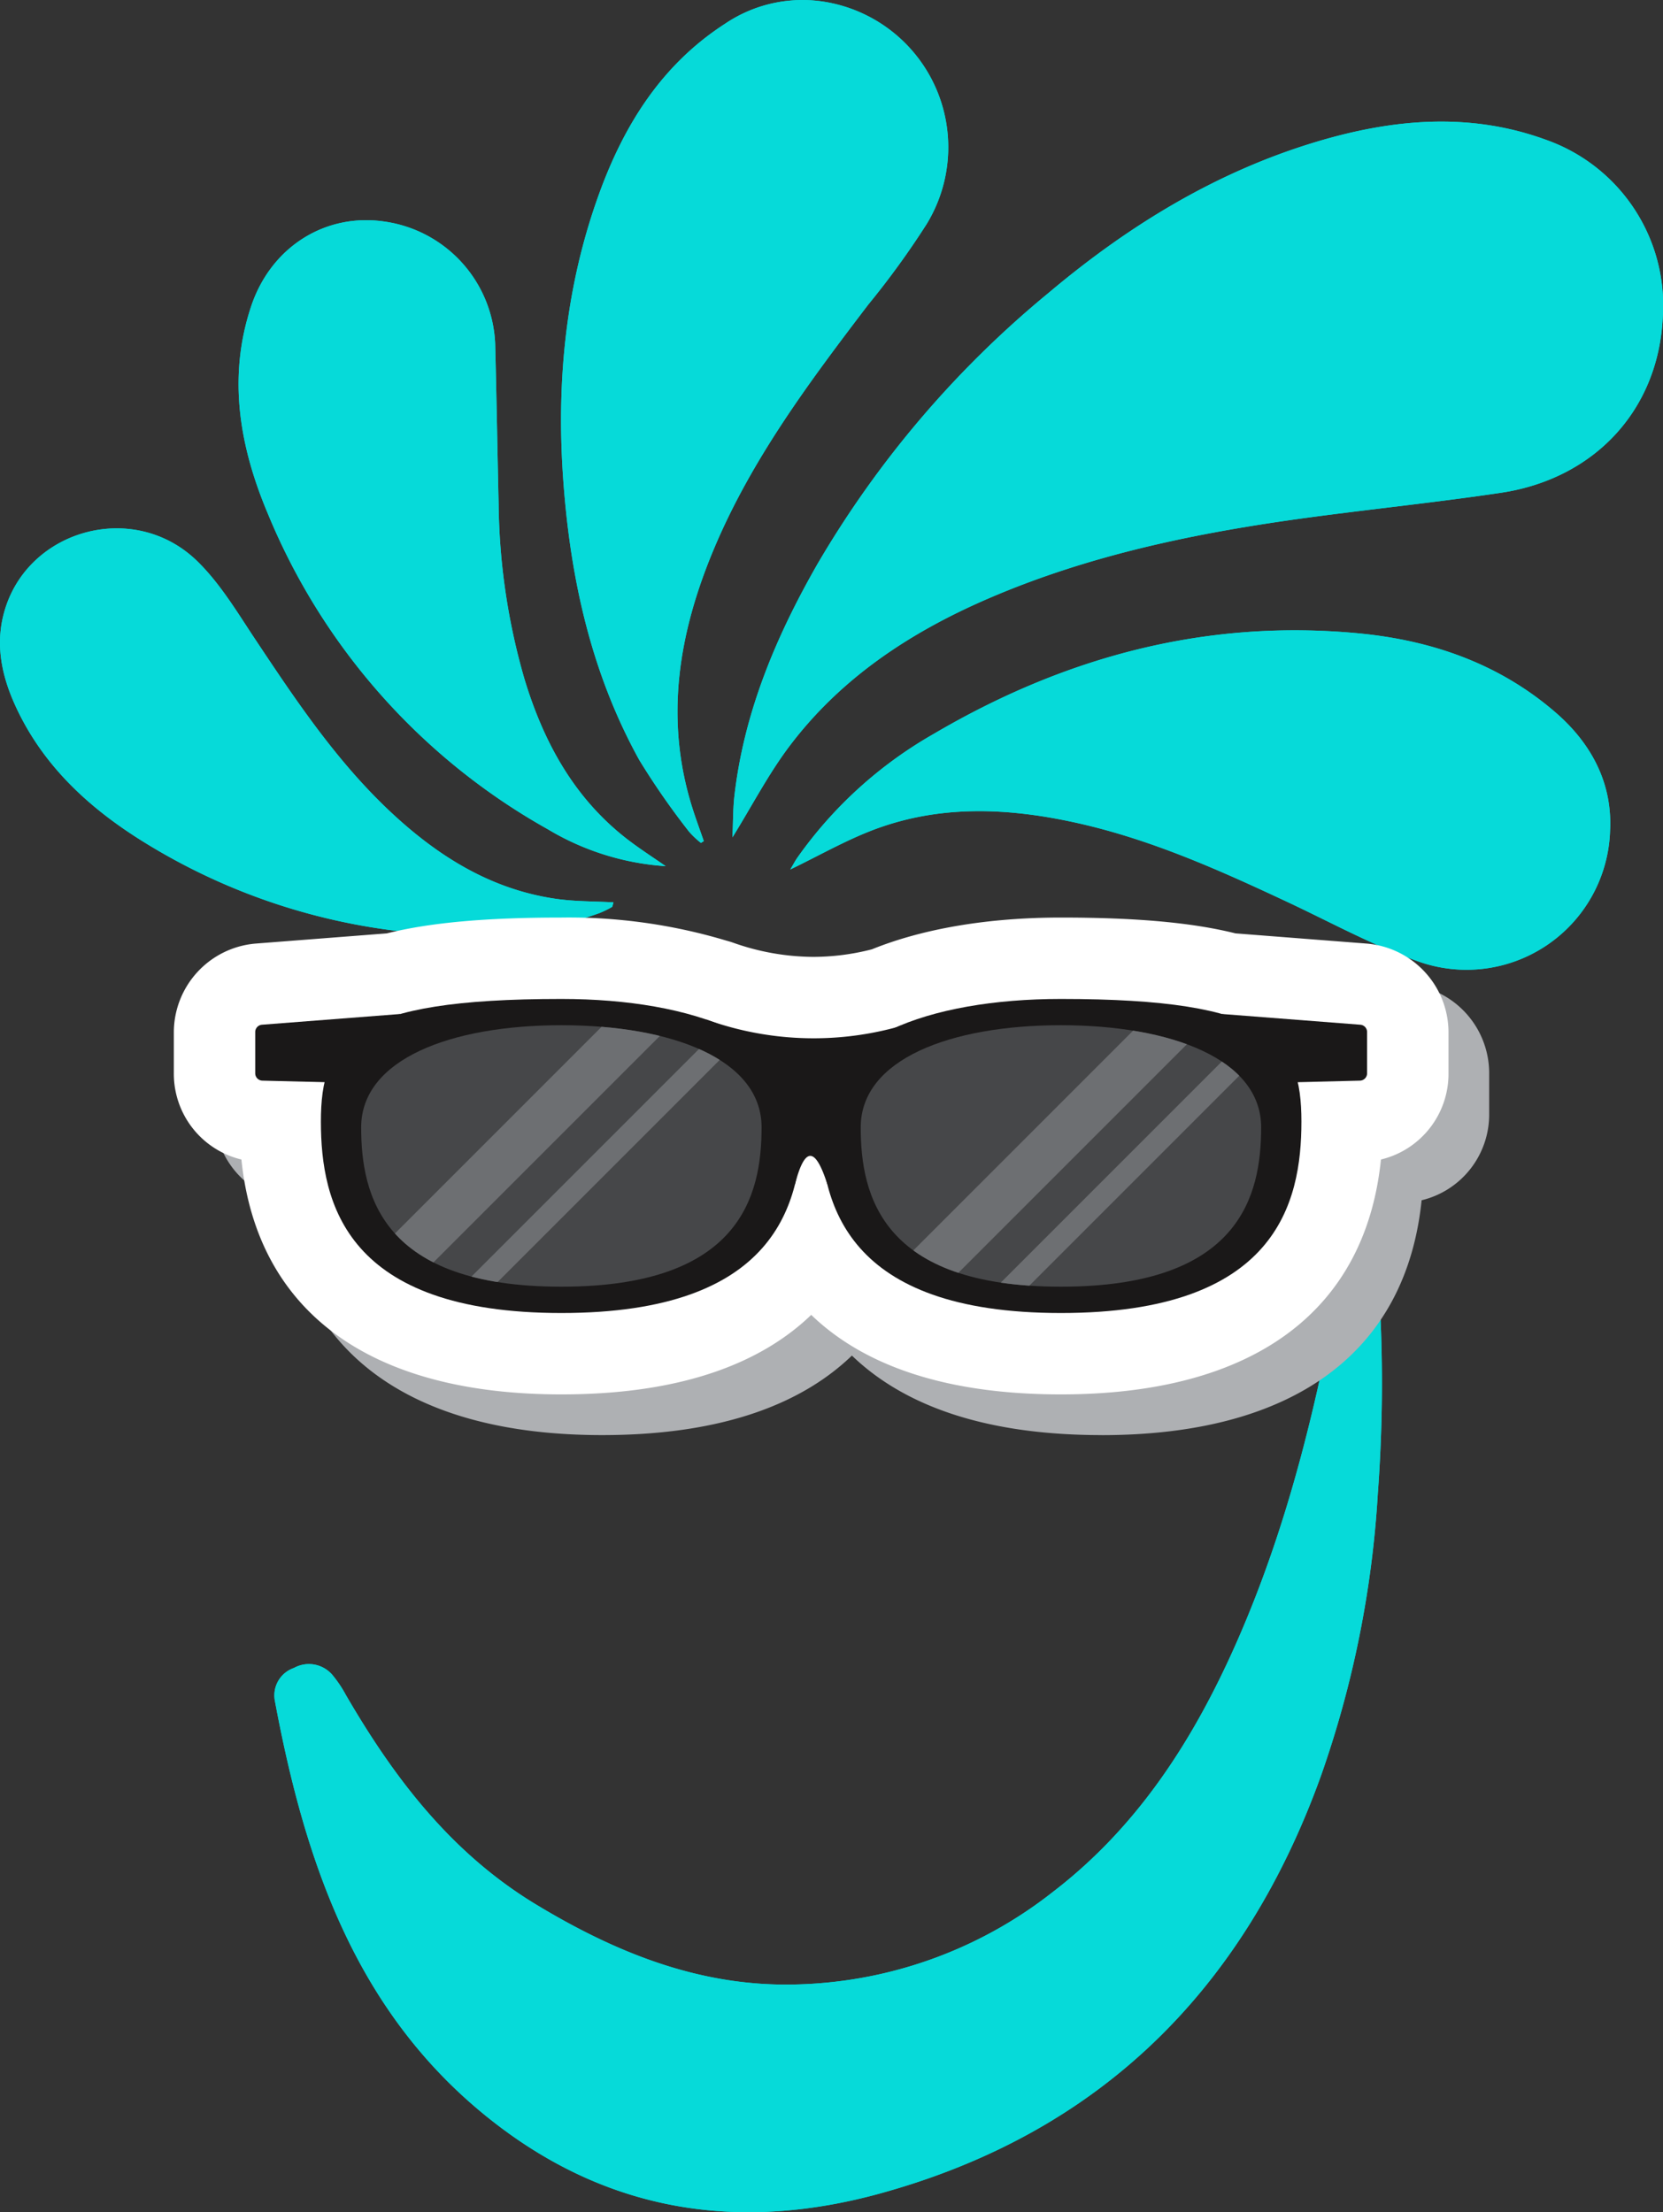
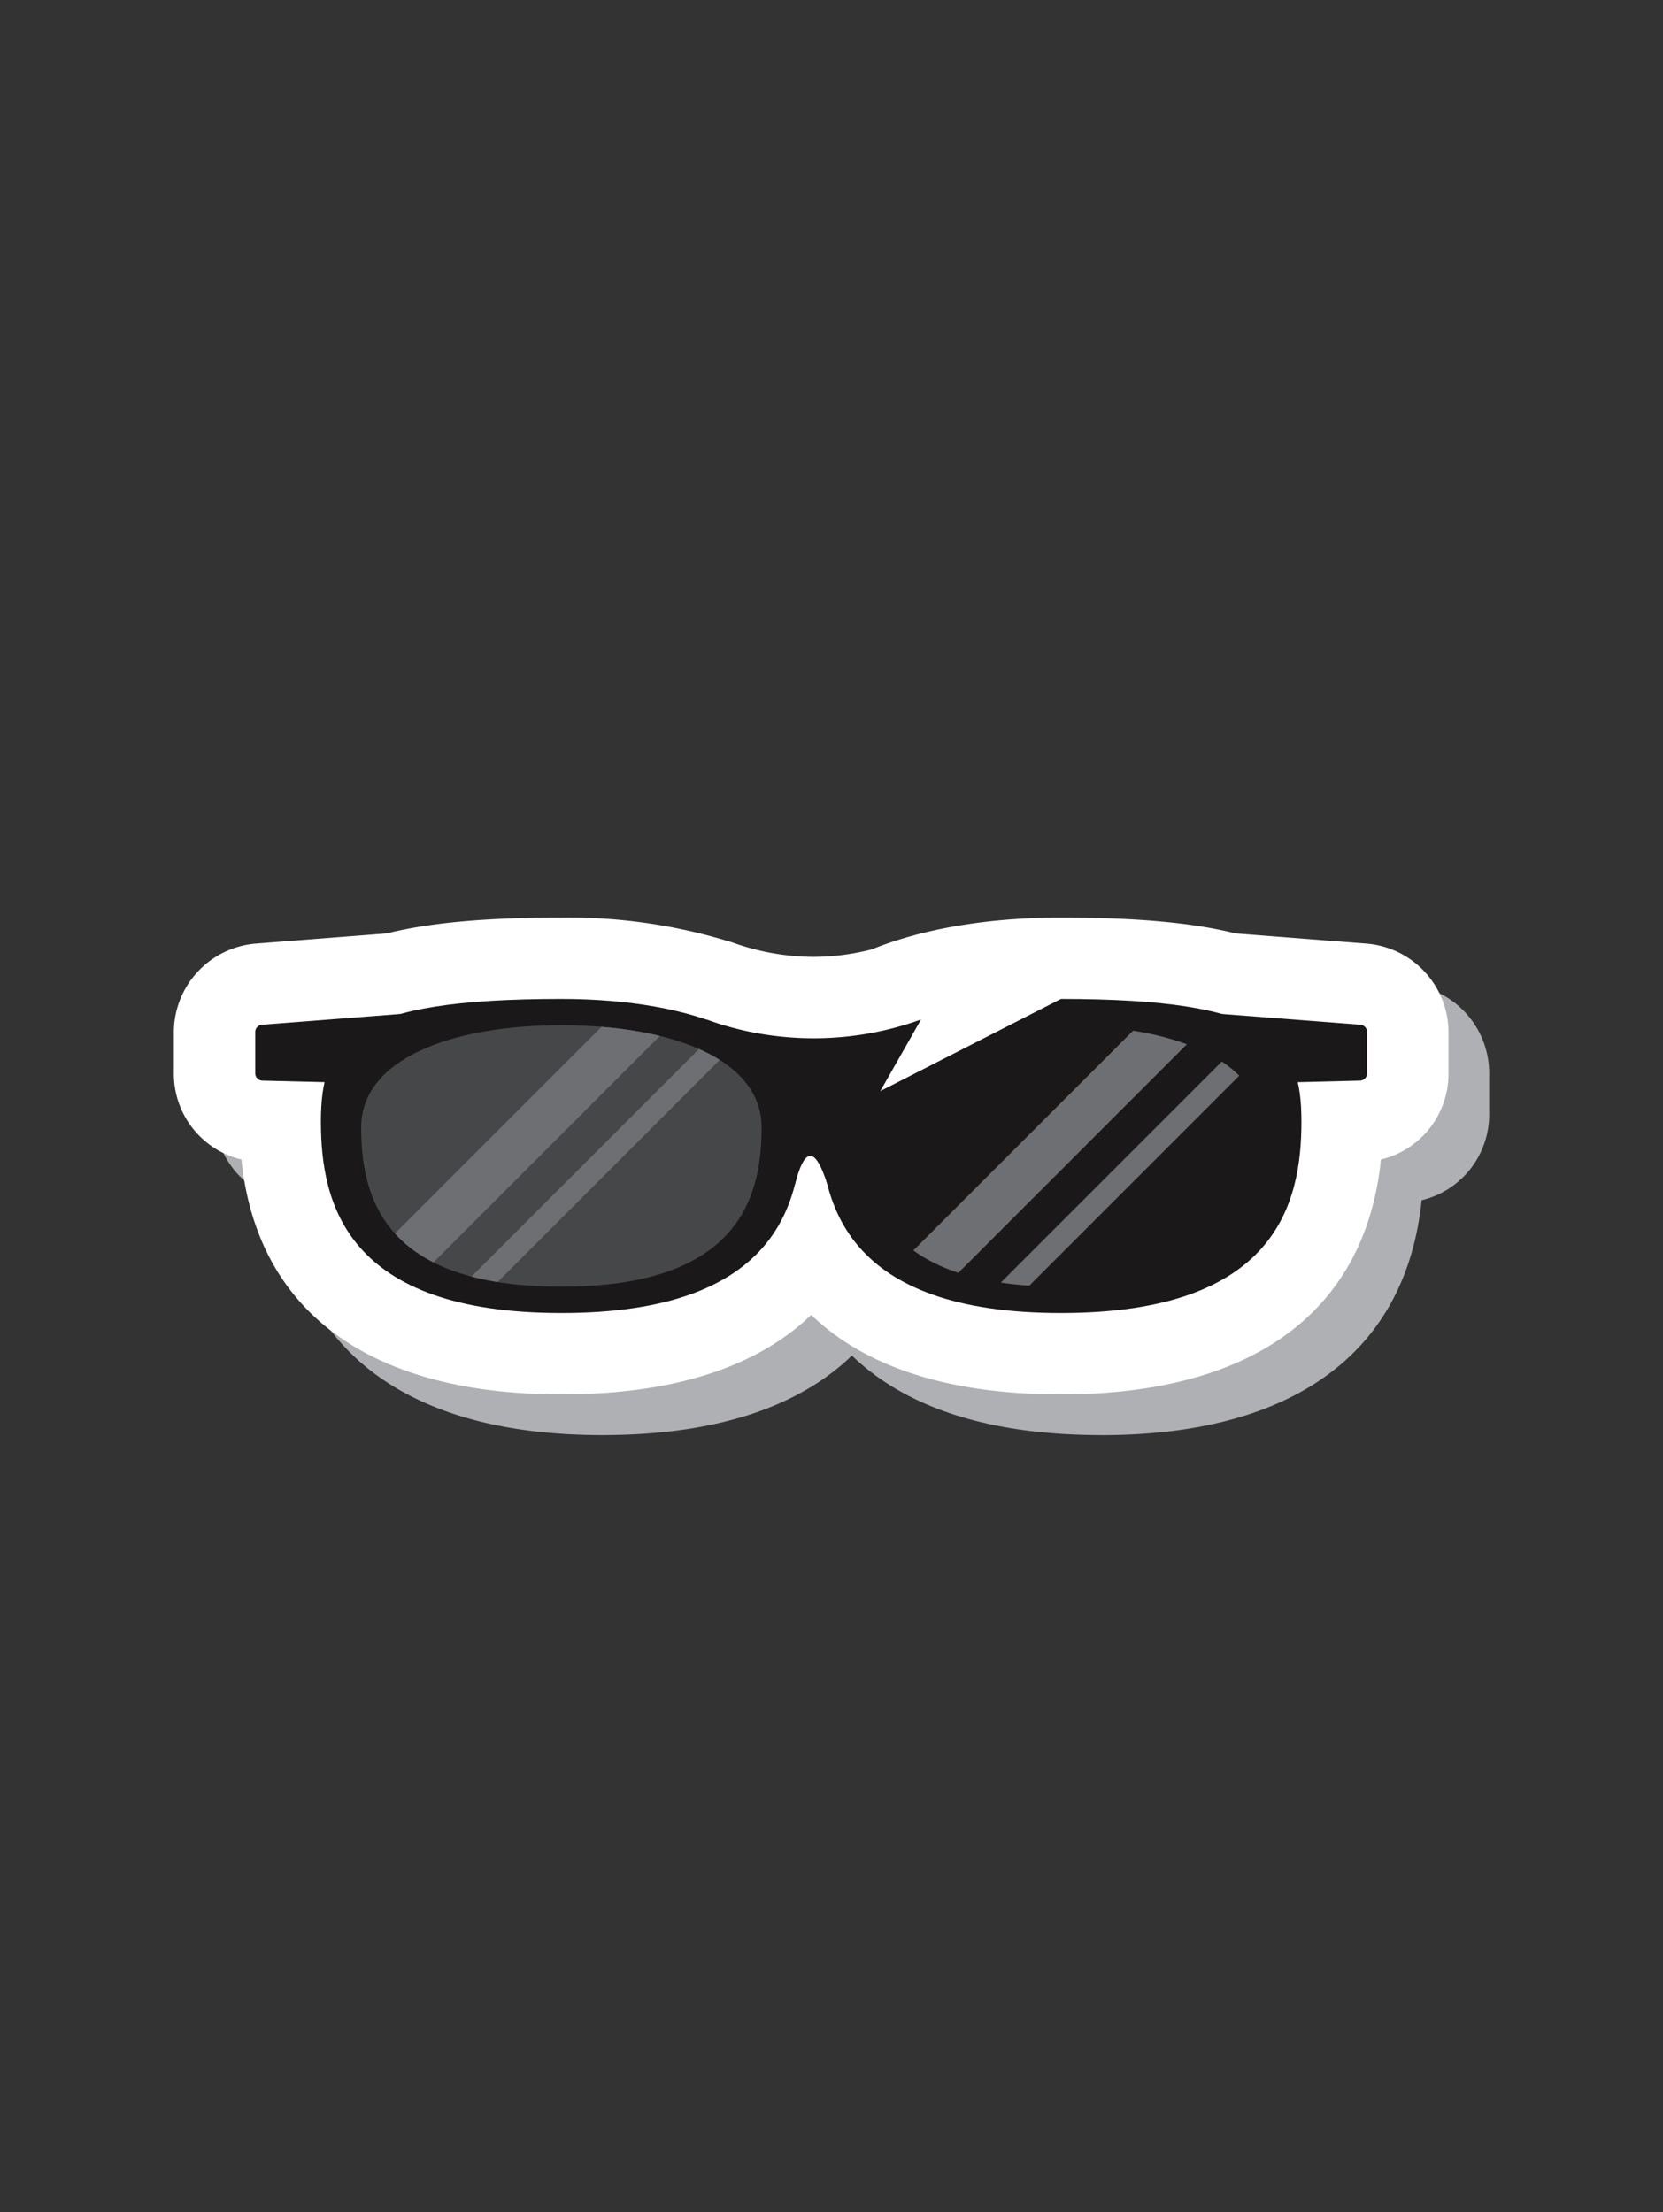
<svg xmlns="http://www.w3.org/2000/svg" id="day-use-icon" width="189.175" height="251.627" viewBox="0 0 189.175 251.627">
  <rect x="0" y="0" width="189.175" height="251.627" fill="#333333" stroke="none" />
  <defs>
    <clipPath id="clip-path">
-       <rect id="Rectangle_118" data-name="Rectangle 118" width="189.175" height="251.627" fill="#06dad9" />
-     </clipPath>
+       </clipPath>
    <clipPath id="clip-path-2">
      <rect id="Rectangle_12" data-name="Rectangle 12" width="149.626" height="58.868" fill="none" />
    </clipPath>
    <clipPath id="clip-path-3">
      <rect id="Rectangle_6" data-name="Rectangle 6" width="149.626" height="58.867" fill="none" />
    </clipPath>
    <clipPath id="clip-path-4">
      <rect id="Rectangle_5" data-name="Rectangle 5" width="144.997" height="54.239" fill="none" />
    </clipPath>
    <clipPath id="clip-path-5">
      <path id="Path_9" data-name="Path 9" d="M13.051,19.119c0,7.748,2.4,18.122,22.774,18.122S58.6,26.867,58.6,19.119,48.4,7.5,35.825,7.5,13.051,11.368,13.051,19.119" transform="translate(-13.051 -7.502)" fill="none" />
    </clipPath>
    <clipPath id="clip-path-7">
      <path id="Path_11" data-name="Path 11" d="M47.855,19.119c0,7.748,2.4,18.122,22.774,18.122S93.405,26.867,93.405,19.119,83.208,7.5,70.629,7.5,47.855,11.368,47.855,19.119" transform="translate(-47.855 -7.502)" fill="none" />
    </clipPath>
  </defs>
  <g id="Group_245" data-name="Group 245" transform="translate(0 0)">
    <g id="Group_244" data-name="Group 244" clip-path="url(#clip-path)">
      <path id="Path_217" data-name="Path 217" d="M154.744,131.6c.276.212.441.273.465.369.126.51.239,1.025.316,1.545a169.6,169.6,0,0,1,1.209,36.382,117.322,117.322,0,0,1-6.493,32.157c-8.723,24.149-24.985,40.5-50.081,47.426-15.6,4.3-30.254,2.312-43.377-7.624-16.081-12.174-22.026-29.712-25.532-48.48a3.3,3.3,0,0,1,2.185-3.656,3.509,3.509,0,0,1,4.364.783,13.7,13.7,0,0,1,1.545,2.295C44.858,202.287,51.355,210.81,61,216.64c8.913,5.386,18.3,9.205,28.823,9.094a49.122,49.122,0,0,0,29.884-10.49c9.752-7.458,16.107-17.433,20.973-28.465,5.967-13.529,9.317-27.8,11.9-42.28.76-4.254,1.428-8.525,2.156-12.895M83.321,95.243c.077-1.727.052-3.245.226-4.74,1.1-9.5,4.734-18.118,9.438-26.336a115.285,115.285,0,0,1,26.27-30.83c9.039-7.616,19-13.747,30.432-17.189,8.692-2.616,17.48-3.429,26.185-.243a19.977,19.977,0,0,1,13.28,20.127c-.49,10.645-7.815,18.441-18.435,20.022-7.273,1.083-14.6,1.833-21.885,2.816-12.524,1.691-24.848,4.2-36.516,9.255-8.835,3.825-16.7,9.023-22.54,16.782-2.363,3.14-4.195,6.678-6.453,10.335m-3.263.423-.322.21a9.644,9.644,0,0,1-1.359-1.287A85.476,85.476,0,0,1,72.73,86.46c-5.416-9.782-7.8-20.429-8.629-31.495-.85-11.28.193-22.324,4.078-32.994,2.84-7.8,7.115-14.626,14.29-19.262A15.722,15.722,0,0,1,94.647.366,16.759,16.759,0,0,1,105.4,25.5a96.276,96.276,0,0,1-6.636,9.15C92.1,43.4,85.51,52.194,81.214,62.425c-4,9.52-5.653,19.254-2.482,29.381.406,1.3.883,2.574,1.327,3.859M89.9,98.9c.337-.564.548-.97.806-1.343a48.127,48.127,0,0,1,15.457-14.047c14.953-8.8,31.047-13.137,48.48-11.458,8.27.8,15.922,3.457,22.322,9,4.079,3.531,6.462,8.057,6.19,13.41a16.339,16.339,0,0,1-22.061,14.809c-5.034-1.784-9.776-4.394-14.632-6.669-7.747-3.631-15.538-7.124-23.954-8.995-7.842-1.743-15.651-2.1-23.279.834-3.122,1.2-6.056,2.878-9.329,4.461m-14.176-.379a29.869,29.869,0,0,1-13.406-4.2A72.981,72.981,0,0,1,30.48,58.454c-3.2-7.572-4.62-15.47-1.919-23.588,2.259-6.792,8.481-10.693,15.258-9.653A14.659,14.659,0,0,1,56.327,39.089c.157,6.077.254,12.155.393,18.232a74.091,74.091,0,0,0,2.945,19.933c2.171,7.154,5.644,13.547,11.721,18.228,1.4,1.075,2.886,2.027,4.333,3.035m-5.93,4.121c-.1.31-.107.492-.187.535a12,12,0,0,1-1.423.689,44.265,44.265,0,0,1-19.343,2.372A70.743,70.743,0,0,1,15.929,95.507C10.016,91.774,5,87.118,1.941,80.686.342,77.33-.53,73.8.35,70.11c2.334-9.789,14.785-13.415,22.1-6.268,2.607,2.548,4.547,5.817,6.59,8.889,4.623,6.949,9.26,13.879,15.4,19.632,5.369,5.027,11.425,8.831,18.88,9.886,2.113.3,4.274.267,6.467.389m32.634,27.516c0-.4-.01-.793,0-1.189.183-6.6,4.1-10.374,11.688-11.267,5.652-.665,10.233,2.554,11.825,8.342a22.536,22.536,0,0,1,.232,11.359c-2.12,8.884-10.754,12.283-17.622,6.807-4.441-3.541-5.937-8.565-6.125-14.053m-31,3.963A18.53,18.53,0,0,1,69,144.372a10.167,10.167,0,0,1-17.881.181,22.671,22.671,0,0,1-2.669-15.86,8.625,8.625,0,0,1,4.239-6.386c8.257-4.683,17.613-.086,18.718,9.241a22.025,22.025,0,0,1,.013,2.57" transform="translate(0 0)" fill="#06dad9" />
-       <path id="Path_218" data-name="Path 218" d="M175.962,221.119c-.728,4.37-1.4,8.641-2.157,12.895-2.586,14.478-5.937,28.751-11.9,42.28-4.866,11.031-11.22,21.006-20.973,28.465a49.12,49.12,0,0,1-29.884,10.49c-10.52.112-19.91-3.707-28.823-9.093-9.648-5.83-16.145-14.353-21.658-23.84a13.715,13.715,0,0,0-1.545-2.294,3.508,3.508,0,0,0-4.364-.783,3.3,3.3,0,0,0-2.185,3.656C55.975,301.663,61.92,319.2,78,331.375,91.124,341.31,105.778,343.3,121.378,339c25.1-6.924,41.358-23.277,50.081-47.426a117.322,117.322,0,0,0,6.492-32.157,169.532,169.532,0,0,0-1.209-36.383c-.077-.52-.19-1.035-.316-1.545-.023-.1-.188-.156-.464-.368" transform="translate(-21.218 -89.515)" fill="#06dad9" />
      <path id="Path_219" data-name="Path 219" d="M140,104.653c2.259-3.657,4.09-7.2,6.453-10.335,5.84-7.759,13.706-12.957,22.54-16.783,11.668-5.051,23.992-7.563,36.516-9.254,7.289-.984,14.612-1.734,21.885-2.817,10.62-1.581,17.946-9.377,18.435-20.022a19.977,19.977,0,0,0-13.28-20.127c-8.7-3.185-17.493-2.373-26.185.243C194.926,29,184.968,35.131,175.929,42.748a115.273,115.273,0,0,0-26.27,30.83c-4.7,8.219-8.34,16.833-9.438,26.336-.173,1.5-.148,3.013-.225,4.74" transform="translate(-56.675 -9.41)" fill="#06dad9" />
      <path id="Path_220" data-name="Path 220" d="M123.471,95.667c-.444-1.286-.921-2.562-1.327-3.859-3.171-10.127-1.515-19.861,2.482-29.381,4.3-10.232,10.887-19.027,17.554-27.777a96.265,96.265,0,0,0,6.636-9.149A16.759,16.759,0,0,0,138.059.367,15.723,15.723,0,0,0,125.88,2.709c-7.175,4.636-11.45,11.461-14.29,19.262-3.884,10.67-4.929,21.714-4.078,32.994.834,11.065,3.214,21.713,8.63,31.5a85.569,85.569,0,0,0,5.647,8.128,9.614,9.614,0,0,0,1.36,1.287l.322-.209" transform="translate(-43.412 0)" fill="#06dad9" />
      <path id="Path_221" data-name="Path 221" d="M151.042,147.662c3.272-1.583,6.208-3.263,9.329-4.461,7.628-2.929,15.437-2.577,23.279-.834,8.416,1.871,16.208,5.364,23.954,8.995,4.855,2.276,9.6,4.885,14.632,6.669A16.339,16.339,0,0,0,244.3,143.222c.272-5.352-2.112-9.879-6.19-13.41-6.4-5.54-14.051-8.2-22.322-9-17.433-1.679-33.527,2.657-48.48,11.458a48.121,48.121,0,0,0-15.457,14.047c-.258.373-.47.779-.806,1.343" transform="translate(-61.146 -48.765)" fill="#06dad9" />
      <path id="Path_222" data-name="Path 222" d="M94.179,115.554c-1.447-1.008-2.938-1.96-4.333-3.035-6.077-4.681-9.55-11.074-11.721-18.228a74.119,74.119,0,0,1-2.945-19.933c-.139-6.077-.236-12.155-.393-18.232A14.659,14.659,0,0,0,62.278,42.25c-6.777-1.04-13,2.861-15.258,9.652-2.7,8.119-1.277,16.017,1.92,23.589a72.98,72.98,0,0,0,31.832,35.864,29.869,29.869,0,0,0,13.406,4.2" transform="translate(-18.459 -17.036)" fill="#06dad9" />
      <path id="Path_223" data-name="Path 223" d="M69.79,143.516c-2.193-.123-4.353-.09-6.467-.389-7.455-1.055-13.511-4.858-18.88-9.886-6.142-5.752-10.779-12.682-15.4-19.632-2.044-3.072-3.983-6.341-6.59-8.889C15.135,97.573,2.684,101.2.35,110.988c-.88,3.692-.008,7.219,1.591,10.576,3.063,6.431,8.075,11.087,13.988,14.821a70.743,70.743,0,0,0,32.908,10.726A44.265,44.265,0,0,0,68.18,144.74a12,12,0,0,0,1.423-.689c.08-.043.084-.225.187-.535" transform="translate(0 -40.877)" fill="#06dad9" />
      <path id="Path_224" data-name="Path 224" d="M172.089,210.154c.187,5.487,1.684,10.513,6.125,14.053,6.868,5.476,15.5,2.077,17.622-6.807a22.543,22.543,0,0,0-.233-11.359c-1.591-5.788-6.173-9.007-11.824-8.342-7.588.893-11.5,4.667-11.689,11.267-.011.4,0,.792,0,1.188" transform="translate(-69.665 -79.999)" fill="#06dad9" />
      <path id="Path_225" data-name="Path 225" d="M104.106,216.049a22.024,22.024,0,0,0-.013-2.57c-1.1-9.327-10.461-13.925-18.718-9.241a8.625,8.625,0,0,0-4.239,6.386,22.671,22.671,0,0,0,2.669,15.86,10.167,10.167,0,0,0,17.881-.181,18.53,18.53,0,0,0,2.421-10.254" transform="translate(-32.681 -81.931)" fill="#06dad9" />
    </g>
  </g>
  <g id="Group_246" data-name="Group 246" transform="translate(19.775 104.367)">
    <g id="Group_16" data-name="Group 16" transform="translate(0 0)" clip-path="url(#clip-path-2)">
      <g id="Group_9" data-name="Group 9" transform="translate(0 0)">
        <g id="Group_8" data-name="Group 8" clip-path="url(#clip-path-3)">
          <g id="Group_7" data-name="Group 7" transform="translate(4.629 4.629)" style="mix-blend-mode: multiply;isolation: isolate">
            <g id="Group_6" data-name="Group 6">
              <g id="Group_5" data-name="Group 5" clip-path="url(#clip-path-4)">
                <path id="Path_1" data-name="Path 1" d="M103.747,57.073c-14.269,0-23.047-3.876-28.407-9.044-5.359,5.163-14.14,9.044-28.419,9.044-21.857,0-34.623-9.442-36.4-26.716a10.029,10.029,0,0,1-7.684-9.811V15.86A10.147,10.147,0,0,1,12.139,5.8L27.062,4.639c4.9-1.229,11.252-1.8,19.858-1.8A62.289,62.289,0,0,1,65.766,5.483c.233.06.467.132.7.214a27.568,27.568,0,0,0,9.116,1.608,26.914,26.914,0,0,0,6.66-.857C88.087,4.082,95.5,2.835,103.747,2.835c8.6,0,14.958.575,19.858,1.8L138.517,5.8a10.147,10.147,0,0,1,9.315,10.065v4.686a10.027,10.027,0,0,1-7.684,9.811c-1.776,17.275-14.543,26.716-36.4,26.716" transform="translate(-2.835 -2.835)" fill="#aeb0b3" />
              </g>
            </g>
          </g>
          <path id="Path_2" data-name="Path 2" d="M100.912,54.238c-14.269,0-23.047-3.875-28.407-9.044-5.359,5.163-14.14,9.044-28.419,9.044-21.857,0-34.623-9.442-36.4-26.716A10.029,10.029,0,0,1,0,17.711V13.025A10.147,10.147,0,0,1,9.3,2.96L24.227,1.8C29.126.575,35.479,0,44.086,0A62.289,62.289,0,0,1,62.931,2.648c.234.06.467.132.7.214a27.554,27.554,0,0,0,9.114,1.61,26.916,26.916,0,0,0,6.66-.859C85.252,1.247,92.668,0,100.912,0c8.6,0,14.958.575,19.858,1.8L135.682,2.96A10.147,10.147,0,0,1,145,13.025v4.686a10.026,10.026,0,0,1-7.684,9.811c-1.776,17.275-14.543,26.716-36.4,26.716" transform="translate(0 0)" fill="#fff" />
          <path id="Path_3" data-name="Path 3" d="M64.96,19.624c0,9.309-2.882,21.77-27.358,21.77S10.245,28.932,10.245,19.624,13.708,5.67,37.6,5.67c15.108,0,27.358,4.645,27.358,13.954" transform="translate(6.483 3.588)" fill="#1a1818" />
          <path id="Path_4" data-name="Path 4" d="M22.176,6.719,6.442,7.939a.836.836,0,0,0-.772.834v4.688a.837.837,0,0,0,.816.838l9.073.225Z" transform="translate(3.588 4.251)" fill="#1a1818" />
-           <path id="Path_5" data-name="Path 5" d="M45.048,19.624c0,9.309,2.882,21.77,27.358,21.77s27.357-12.462,27.357-21.77S96.3,5.67,72.406,5.67c-15.108,0-27.358,4.645-27.358,13.954" transform="translate(28.506 3.588)" fill="#1a1818" />
+           <path id="Path_5" data-name="Path 5" d="M45.048,19.624c0,9.309,2.882,21.77,27.358,21.77s27.357-12.462,27.357-21.77S96.3,5.67,72.406,5.67" transform="translate(28.506 3.588)" fill="#1a1818" />
          <path id="Path_6" data-name="Path 6" d="M73.024,6.719l15.734,1.22a.836.836,0,0,1,.772.834v4.688a.837.837,0,0,1-.816.838l-9.073.225Z" transform="translate(46.209 4.251)" fill="#1a1818" />
          <path id="Path_7" data-name="Path 7" d="M50.862,25.838c-1.507-4.732-2.678-3.839-3.674,0L37.094,7.1a35.946,35.946,0,0,0,24.432,0Z" transform="translate(23.473 4.494)" fill="#1a1818" />
          <path id="Path_8" data-name="Path 8" d="M58.6,19.119c0,7.749-2.4,18.122-22.776,18.122S13.051,26.869,13.051,19.119,23.248,7.5,35.825,7.5,58.6,11.37,58.6,19.119" transform="translate(8.259 4.747)" fill="#464749" />
        </g>
      </g>
      <g id="Group_11" data-name="Group 11" transform="translate(21.31 12.249)">
        <g id="Group_10" data-name="Group 10" clip-path="url(#clip-path-5)">
          <rect id="Rectangle_7" data-name="Rectangle 7" width="60.446" height="5.422" transform="translate(-6.797 34.324) rotate(-45)" fill="#6d6f72" />
          <rect id="Rectangle_8" data-name="Rectangle 8" width="44.064" height="2.544" transform="matrix(0.707, -0.707, 0.707, 0.707, 11.245, 29.889)" fill="#6d6f72" />
        </g>
      </g>
      <g id="Group_13" data-name="Group 13" transform="translate(0 0)">
        <g id="Group_12" data-name="Group 12" clip-path="url(#clip-path-3)">
-           <path id="Path_10" data-name="Path 10" d="M47.855,19.119c0,7.749,2.4,18.122,22.774,18.122S93.405,26.869,93.405,19.119,83.208,7.5,70.629,7.5,47.855,11.37,47.855,19.119" transform="translate(30.282 4.747)" fill="#464749" />
-         </g>
+           </g>
      </g>
      <g id="Group_15" data-name="Group 15" transform="translate(78.137 12.249)">
        <g id="Group_14" data-name="Group 14" clip-path="url(#clip-path-7)">
          <rect id="Rectangle_10" data-name="Rectangle 10" width="60.446" height="5.422" transform="translate(-3.982 35.581) rotate(-45)" fill="#6d6f72" />
          <rect id="Rectangle_11" data-name="Rectangle 11" width="44.064" height="2.544" transform="matrix(0.707, -0.707, 0.707, 0.707, 14.06, 31.145)" fill="#6d6f72" />
        </g>
      </g>
    </g>
  </g>
</svg>